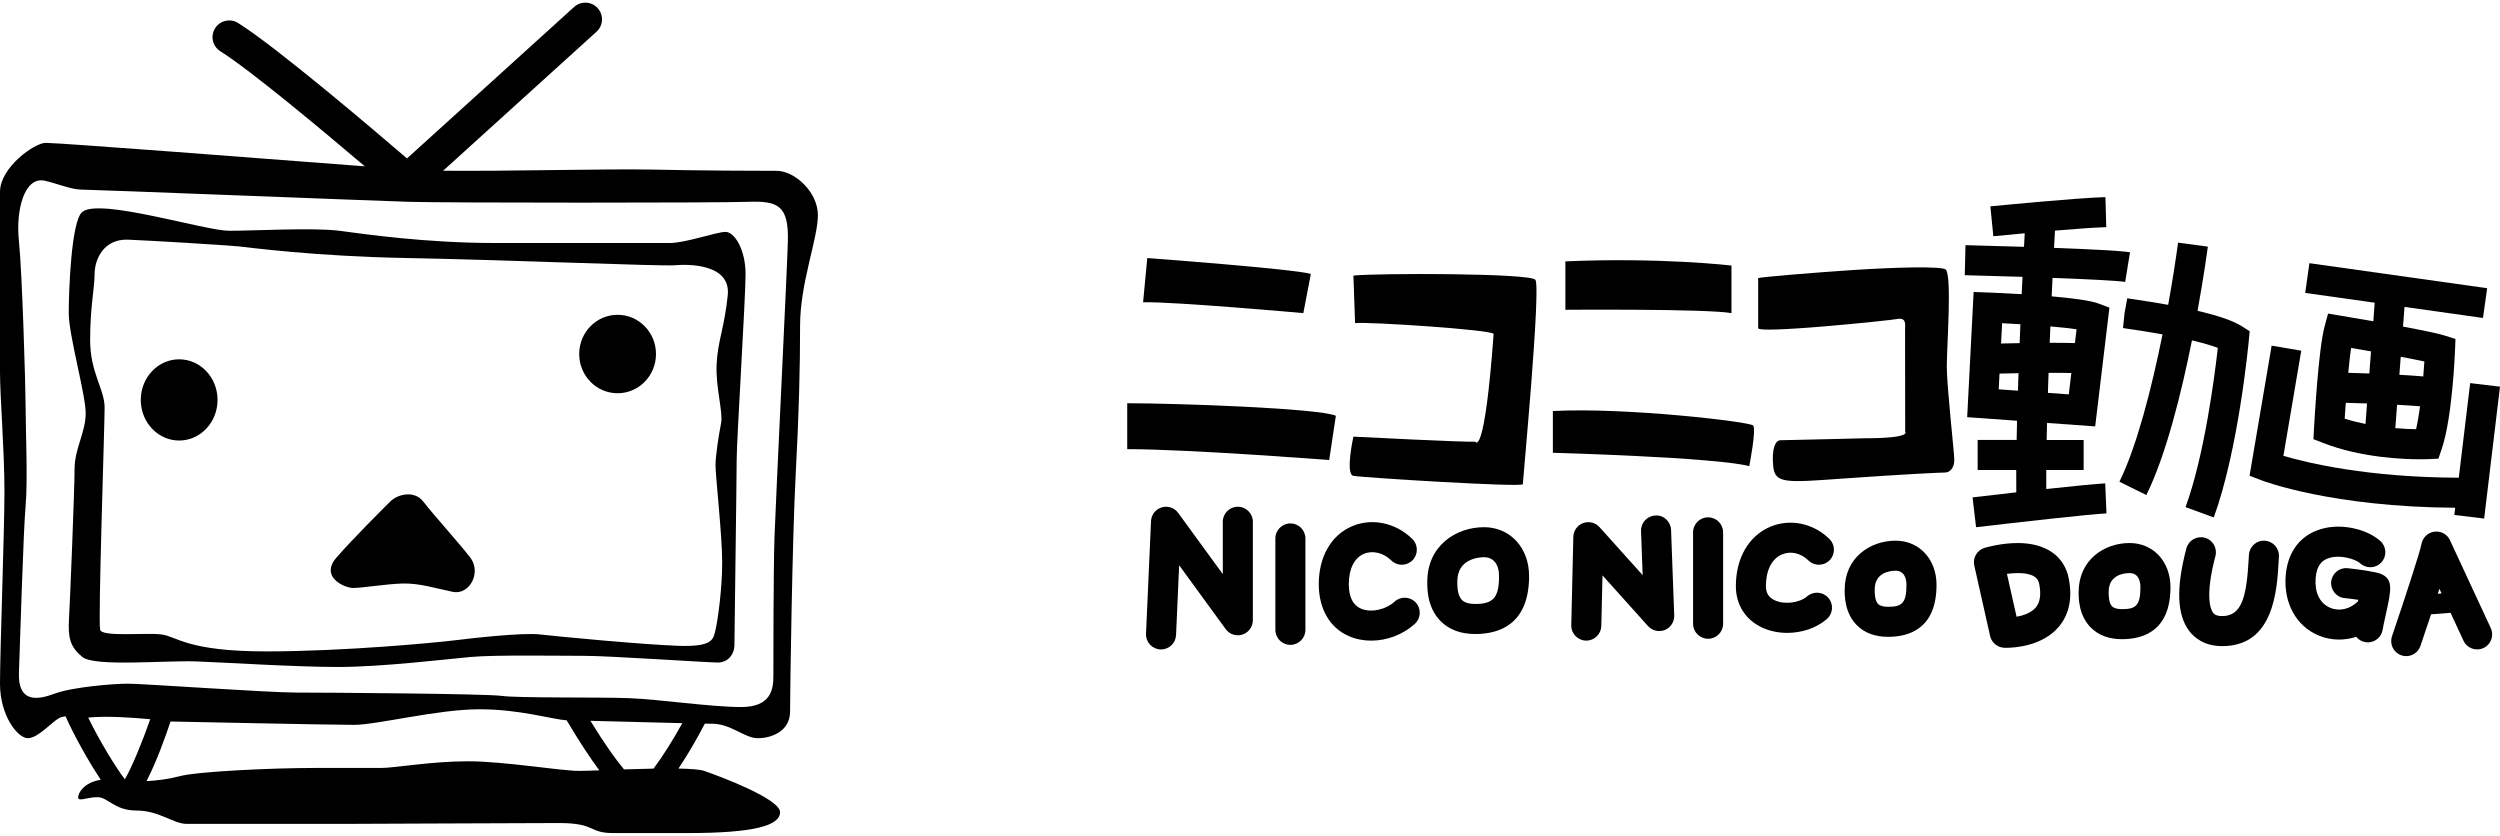
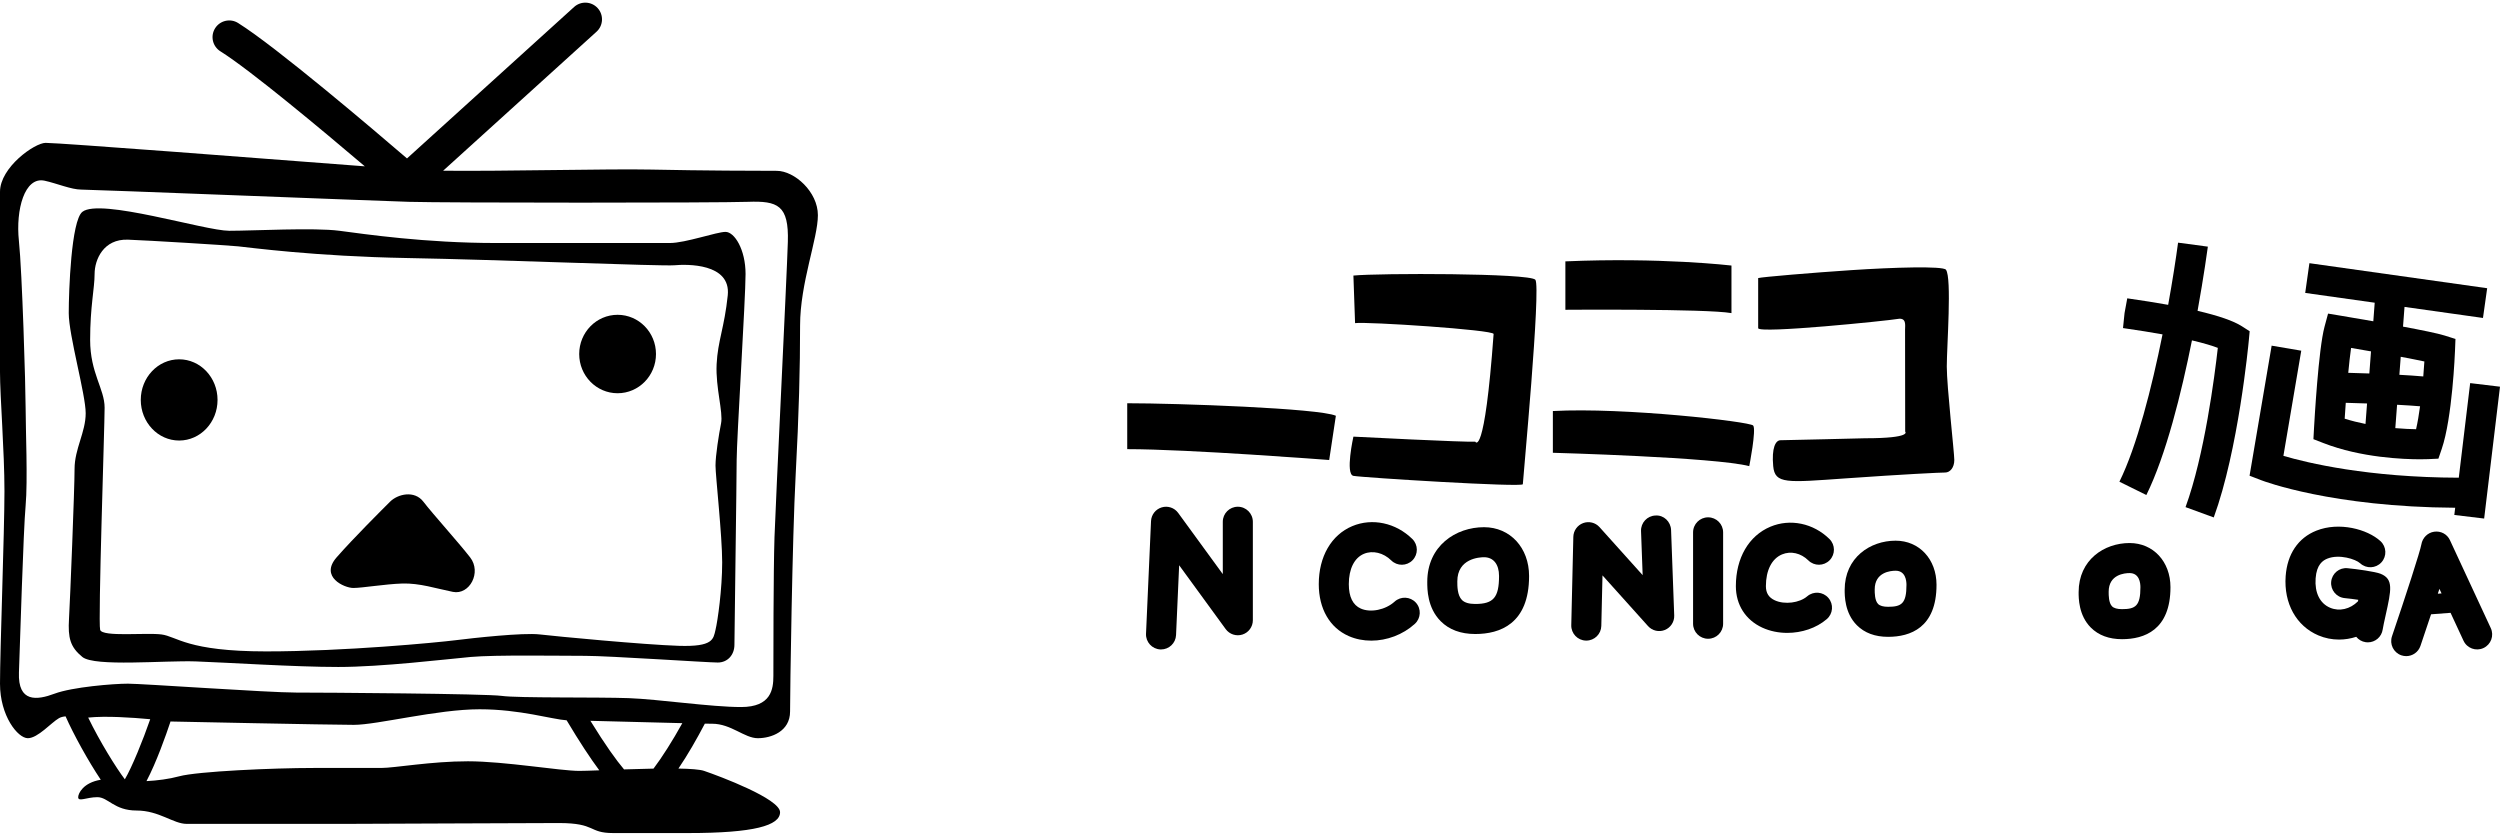
<svg xmlns="http://www.w3.org/2000/svg" version="1.1" id="Ebene_1" x="0px" y="0px" width="350px" height="117px" viewBox="0 0 350 117" style="enable-background:new 0 0 350 117;" xml:space="preserve">
  <g>
-     <path d="M182.466,43.836l1.052-5.491c-2.454-0.701-22.9-2.22-22.9-2.22l-0.585,6.193C164.122,42.201,182.466,43.836,182.466,43.836   z" />
    <path d="M187.022,58.208c-2.337-1.052-22.199-1.753-29.21-1.753v6.426c8.529,0,28.275,1.52,28.275,1.52L187.022,58.208z" />
    <path d="M189.477,38.579l0.233,6.66c1.519-0.234,19.438,0.937,19.396,1.519c-1.285,17.643-2.57,15.072-2.57,15.072   c-1.169,0.117-17.059-0.701-17.059-0.701s-1.169,5.258,0,5.492c1.168,0.232,23.719,1.635,23.719,1.168   c0-0.468,2.57-27.691,1.752-28.626C214.13,38.228,192.981,38.228,189.477,38.579z" />
    <path d="M242.405,43.836v-6.66c0,0-9.932-1.168-23.252-0.584v6.777C219.153,43.369,238.899,43.214,242.405,43.836z" />
    <path d="M245.442,59.572c-0.467-0.545-18.07-2.572-28.041-2.026v5.843c0,0,22.668,0.622,27.496,1.869   C244.897,65.258,245.91,60.117,245.442,59.572z" />
    <path d="M272.433,37.761c-0.409-0.546-7.431-0.328-13.261,0.059c-5.387,0.357-12.53,0.958-13.028,1.11c0,0,0,6.193,0,7.01   c0,0.818,18.228-1.051,19.513-1.285c1.285-0.233,1.052,0.878,1.052,1.491c0,0.613,0.017,14.283,0.017,14.283   s1.034,0.928-5.625,0.928c0,0-11.125,0.276-11.826,0.276s-1.26,1.095-1.026,3.626s1.869,2.297,10.165,1.713   s13.203-0.818,13.904-0.818c0.7,0,1.285-0.7,1.285-1.752s-1.052-10.282-1.052-13.086S273.276,38.887,272.433,37.761z" />
-     <path d="M276.65,73.811c5.355-0.63,16.063-1.845,18.254-1.934l-0.172-4.203c-1.232,0.051-4.665,0.4-8.25,0.789   c-0.009-0.822-0.009-1.716-0.004-2.66h5.232v-4.207h-5.177c0.015-0.778,0.032-1.573,0.053-2.386l6.74,0.485l1.993-16.625   l-1.546-0.58c-1.148-0.431-3.764-0.76-6.538-1c0.041-0.896,0.081-1.758,0.121-2.586c4.857,0.18,9.048,0.383,10.168,0.567   l0.679-4.152c-1.386-0.226-5.932-0.443-10.638-0.618c0.047-0.914,0.091-1.725,0.13-2.414c2.8-0.234,5.592-0.443,7.182-0.487   l-0.118-4.205c-4.164,0.118-15.621,1.247-16.107,1.294l0.414,4.186c0.047-0.004,1.913-0.189,4.396-0.416   c-0.03,0.568-0.064,1.207-0.1,1.896c-3.97-0.126-7.371-0.21-8.192-0.231l-0.102,4.205c2.408,0.059,5.247,0.138,8.085,0.229   c-0.037,0.78-0.074,1.588-0.113,2.427c-2.125-0.128-3.92-0.203-4.657-0.231l-2.074-0.079l-0.903,17.528l6.983,0.503   c-0.022,0.916-0.042,1.812-0.06,2.688h-5.457v4.207h5.402c-0.006,1.121-0.005,2.172,0.008,3.126   c-3.23,0.364-5.864,0.674-6.123,0.705L276.65,73.811z M286.706,55.001c0.029-0.929,0.061-1.864,0.095-2.801   c1.191-0.004,2.284,0.002,3.186,0.023l-0.357,2.989L286.706,55.001z M290.721,46.098l-0.231,1.934   c-1.021-0.031-2.247-0.041-3.531-0.038c0.031-0.774,0.063-1.54,0.095-2.296C288.473,45.82,289.756,45.955,290.721,46.098z    M282.857,45.393c-0.037,0.87-0.072,1.752-0.108,2.645c-0.953,0.017-1.843,0.036-2.6,0.054l0.146-2.842   C281.125,45.292,281.989,45.34,282.857,45.393z M279.819,54.505l0.113-2.201c0.853-0.021,1.752-0.04,2.66-0.057   c-0.028,0.82-0.056,1.637-0.081,2.451L279.819,54.505z" />
    <path d="M297.816,41.766l-0.38,2.07l-0.215,2.094c2.146,0.307,3.969,0.603,5.534,0.884c-1.509,7.488-3.596,15.684-6.037,20.626   l3.772,1.863c2.759-5.589,4.917-14.326,6.384-21.65c1.737,0.409,2.879,0.765,3.621,1.05c-0.443,3.935-1.866,15.038-4.52,22.295   l3.951,1.444c3.442-9.417,4.851-24.167,4.909-24.79l0.119-1.277l-1.08-0.691c-1.179-0.755-3.241-1.473-6.215-2.166   c0.896-4.962,1.391-8.613,1.441-8.987l-4.17-0.557c-0.305,2.283-0.775,5.329-1.387,8.704   C301.835,42.373,299.928,42.067,297.816,41.766z" />
    <path d="M332.264,44.979c-2.195-0.385-3.994-0.687-4.453-0.763l-1.881-0.313l-0.496,1.841c-0.851,3.159-1.41,13.097-1.472,14.219   l-0.082,1.521l1.42,0.553c5.254,2.043,11.217,2.264,13.536,2.264c0.707,0,1.112-0.02,1.112-0.02l1.429-0.068l0.462-1.351   c1.485-4.332,1.85-13.419,1.864-13.804l0.063-1.604l-1.53-0.483c-0.93-0.294-3.272-0.769-5.812-1.242l0.21-2.761l10.984,1.547   l0.587-4.164l-24.888-3.505l-0.586,4.164l9.729,1.37L332.264,44.979z M331.942,49.193l-0.235,3.094   c-1.092-0.04-2.106-0.069-2.952-0.092c0.121-1.274,0.254-2.49,0.396-3.486C330.048,48.862,330.993,49.026,331.942,49.193z    M328.407,56.394c0.894,0.024,1.911,0.055,2.981,0.092l-0.218,2.869c-0.964-0.193-1.946-0.435-2.915-0.738   C328.298,57.953,328.349,57.195,328.407,56.394z M335.344,59.938l0.248-3.271c1.188,0.063,2.299,0.133,3.217,0.213   c-0.156,1.151-0.341,2.261-0.559,3.209C337.497,60.077,336.49,60.037,335.344,59.938z M339.412,50.605   c-0.039,0.627-0.09,1.341-0.153,2.097c-0.99-0.089-2.144-0.165-3.347-0.231l0.191-2.522   C337.378,50.189,338.527,50.415,339.412,50.605z" />
    <path d="M316.541,67.219c0.413,0.16,9.934,3.76,27.184,3.866l-0.121,1.01l4.177,0.502L350,54.136l-4.177-0.502l-1.593,13.244   c-12.732-0.034-21.202-2.071-24.553-3.06l2.499-14.722l-4.146-0.705L314.938,66.6L316.541,67.219z" />
    <path d="M173.294,70.943c-1.161,0-2.103,0.942-2.103,2.104v7.33l-6.246-8.568c-0.525-0.723-1.448-1.034-2.307-0.775   c-0.855,0.258-1.454,1.027-1.494,1.92l-0.701,15.773c-0.051,1.16,0.848,2.143,2.008,2.194c0.032,0.001,0.063,0.002,0.096,0.002   c1.118,0,2.049-0.881,2.1-2.01l0.434-9.778l6.515,8.938c0.535,0.736,1.485,1.041,2.351,0.762c0.865-0.282,1.452-1.089,1.452-2   V73.047C175.397,71.886,174.455,70.943,173.294,70.943z" />
-     <path d="M180.655,73.28c-1.161,0-2.104,0.942-2.104,2.103v12.795c0,1.161,0.942,2.103,2.104,2.103s2.103-0.941,2.103-2.103V75.383   C182.758,74.223,181.816,73.28,180.655,73.28z" />
    <path d="M195.247,84.226c-1.273,1.156-3.354,1.587-4.733,0.975c-1.115-0.493-1.68-1.644-1.68-3.42c0-2.134,0.771-3.681,2.113-4.245   c1.233-0.516,2.736-0.152,3.832,0.926c0.827,0.814,2.16,0.804,2.974-0.025c0.814-0.828,0.804-2.16-0.025-2.975   c-2.308-2.27-5.608-2.976-8.406-1.805c-2.939,1.232-4.694,4.27-4.694,8.124c0,3.441,1.525,6.091,4.184,7.267   c0.981,0.434,2.063,0.643,3.16,0.643c2.178,0,4.425-0.822,6.106-2.351c0.858-0.782,0.923-2.111,0.142-2.972   C197.438,83.51,196.107,83.444,195.247,84.226z" />
    <path d="M207.762,73.807c-3.947,0-7.945,2.604-7.945,7.657c-0.002,0.988-0.008,3.614,1.883,5.509   c1.184,1.188,2.812,1.789,4.836,1.789c3.438,0,7.536-1.408,7.536-8.121C214.071,76.681,211.418,73.807,207.762,73.807z    M206.535,84.555c-0.867,0-1.492-0.186-1.858-0.553c-0.658-0.658-0.655-1.97-0.653-2.61c0-3.217,3.114-3.38,3.738-3.38   c1.317,0,2.104,0.984,2.104,2.629C209.865,83.641,209.087,84.555,206.535,84.555z" />
    <path d="M231.768,72.172c-1.16,0.041-2.066,1.018-2.023,2.178l0.227,6.171l-6.038-6.723c-0.576-0.643-1.49-0.864-2.294-0.567   c-0.809,0.3-1.354,1.063-1.373,1.924l-0.289,12.377c-0.027,1.161,0.893,2.125,2.054,2.151c0.017,0.001,0.033,0.001,0.05,0.001   c1.14,0,2.075-0.91,2.102-2.054l0.165-7.076l6.375,7.098c0.592,0.658,1.534,0.877,2.354,0.544c0.82-0.332,1.346-1.143,1.313-2.027   l-0.44-11.973C233.904,73.033,232.932,72.086,231.768,72.172z" />
    <path d="M239.134,72.426c-1.161,0-2.104,0.942-2.104,2.104v12.794c0,1.161,0.942,2.103,2.104,2.103s2.103-0.941,2.103-2.103V74.529   C241.236,73.368,240.295,72.426,239.134,72.426z" />
    <path d="M249.484,77.617c1.225-0.51,2.638-0.189,3.689,0.844c0.826,0.814,2.159,0.804,2.974-0.025   c0.814-0.828,0.803-2.16-0.025-2.975c-2.247-2.209-5.492-2.887-8.263-1.723c-3.029,1.27-4.838,4.382-4.838,8.325   c0,2.606,1.349,4.723,3.699,5.806c1.078,0.496,2.285,0.736,3.499,0.736c2.021,0,4.058-0.667,5.528-1.926   c0.883-0.756,0.986-2.083,0.231-2.966c-0.756-0.883-2.084-0.985-2.966-0.231c-1.093,0.936-3.169,1.194-4.534,0.566   c-0.854-0.394-1.251-1.024-1.251-1.985C247.229,79.839,248.051,78.219,249.484,77.617z" />
    <path d="M265.387,75.695c-3.544,0-7.133,2.344-7.133,6.886c-0.002,0.8-0.007,3.233,1.706,4.95c1.076,1.079,2.547,1.626,4.371,1.626   c3.093,0,6.781-1.264,6.781-7.284C271.112,78.293,268.704,75.695,265.387,75.695z M264.331,84.951   c-0.666,0-1.135-0.132-1.394-0.391c-0.48-0.482-0.479-1.563-0.478-2.041c0-2.429,2.24-2.617,2.927-2.617   c1.371,0,1.52,1.378,1.52,1.971C266.906,84.486,266.231,84.951,264.331,84.951z" />
-     <path d="M282.484,76.025c-2.381,0-4.552,0.646-4.643,0.674c-1.056,0.32-1.686,1.4-1.443,2.475l2.22,9.873   c0.208,0.924,1.019,1.596,1.964,1.641c0,0,0.092,0.005,0.258,0.005c1.164,0,5.139-0.217,7.435-2.998   c1.423-1.725,1.879-3.976,1.354-6.692C289.018,77.839,286.413,76.025,282.484,76.025z M285.03,85.018   c-0.655,0.794-1.783,1.159-2.709,1.326l-1.35-6.006c0.469-0.063,0.987-0.106,1.513-0.106c2.711,0,2.923,1.099,3.015,1.568   C285.773,83.225,285.616,84.307,285.03,85.018z" />
    <path d="M298.141,76.025c-3.545,0-7.133,2.344-7.133,6.885c-0.002,0.8-0.008,3.233,1.706,4.95c1.076,1.079,2.547,1.626,4.37,1.626   c3.094,0,6.781-1.264,6.781-7.284C303.865,78.623,301.457,76.025,298.141,76.025z M297.084,85.28c-0.665,0-1.135-0.132-1.393-0.391   c-0.481-0.482-0.479-1.563-0.478-2.04c0-2.43,2.24-2.618,2.927-2.618c1.371,0,1.519,1.378,1.519,1.971   C299.659,84.815,298.984,85.28,297.084,85.28z" />
-     <path d="M317.07,75.699c-1.152-0.087-2.153,0.818-2.221,1.979l-0.03,0.531c-0.295,5.333-0.95,8.041-3.712,8.041   c-0.914,0-1.16-0.32-1.265-0.456c-0.311-0.403-1.207-2.169,0.318-7.946c0.296-1.123-0.374-2.273-1.497-2.57   c-1.119-0.295-2.272,0.375-2.57,1.497c-1.461,5.536-1.324,9.326,0.417,11.587c0.735,0.955,2.131,2.095,4.597,2.095   c7.247,0,7.68-7.815,7.912-12.015l0.029-0.521C319.116,76.761,318.23,75.767,317.07,75.699z" />
    <path d="M333.27,80.324c-0.731-0.293-3.351-0.655-4.611-0.775c-1.15-0.123-2.183,0.735-2.294,1.893   c-0.111,1.156,0.737,2.183,1.893,2.293c0.647,0.063,1.316,0.15,1.901,0.238c-0.016,0.073-0.032,0.146-0.048,0.219   c-1.088,1.088-2.59,1.446-3.896,0.892c-1.434-0.608-2.172-2.108-2.027-4.115c0.141-1.944,1.014-2.511,1.656-2.767   c1.646-0.652,3.933,0.066,4.581,0.66c0.857,0.787,2.188,0.728,2.972-0.129c0.784-0.855,0.727-2.188-0.129-2.971   c-1.844-1.689-5.799-2.736-8.977-1.469c-2.549,1.013-4.076,3.275-4.299,6.372c-0.273,3.798,1.48,6.975,4.579,8.29   c0.931,0.396,1.914,0.586,2.896,0.586c0.813,0,1.625-0.132,2.406-0.387c0.32,0.395,0.781,0.677,1.325,0.755   c0.101,0.015,0.2,0.021,0.3,0.021c1.029,0,1.93-0.757,2.08-1.806c0.051-0.356,0.232-1.175,0.407-1.966   C334.786,82.555,335.117,81.063,333.27,80.324z" />
    <path d="M342.984,75.607c-0.39-0.836-1.275-1.299-2.197-1.167c-0.915,0.124-1.645,0.862-1.795,1.772   c-0.152,0.926-2.212,7.27-4.113,12.865c-0.374,1.1,0.215,2.294,1.314,2.668c0.224,0.076,0.452,0.112,0.677,0.112   c0.876,0,1.693-0.552,1.991-1.427c0.38-1.119,0.92-2.717,1.487-4.428l2.73-0.207l1.814,3.909c0.49,1.054,1.742,1.509,2.794,1.021   c1.054-0.489,1.511-1.739,1.021-2.794L342.984,75.607z M341.295,83.119c0.075-0.229,0.15-0.459,0.223-0.684l0.299,0.645   L341.295,83.119z" />
    <path d="M108.74,23.917c-2.493,0-10.282-0.021-17.604-0.177c-5.908-0.126-20.433,0.255-29.098,0.162L83.514,4.44   c0.956-0.867,1.028-2.345,0.162-3.301c-0.865-0.957-2.344-1.029-3.301-0.163L56.98,22.18c-4.674-4.015-18.34-15.642-23.649-18.961   c-1.094-0.685-2.534-0.353-3.22,0.743c-0.684,1.095-0.352,2.536,0.742,3.221c4.172,2.608,14.336,11.101,20.223,16.103   c-13.469-1.034-42.682-3.285-44.688-3.285C4.854,20.001,0,23.429,0,26.855s0,21.811,0,25.237s0.624,11.062,0.624,16.67   S0,91.196,0,95.714s2.494,7.634,3.896,7.634c1.402,0,3.272-2.182,4.362-2.805c0.254-0.145,0.577-0.221,0.922-0.254   c1.112,2.516,3.159,6.232,4.928,8.877c-2.461,0.399-3.163,1.922-3.163,2.438c0,0.701,1.169,0,2.688,0s2.337,1.87,5.491,1.87   c3.155,0,5.142,1.869,7.011,1.869s18.344,0,22.2,0c3.855,0,24.652-0.117,29.91-0.117s4.09,1.402,7.595,1.402   c3.506,0,1.285,0,10.516,0s12.853-1.052,12.853-2.921s-8.412-5.024-10.633-5.783c-0.589-0.202-1.918-0.296-3.596-0.326   c1.307-1.922,2.585-4.167,3.698-6.287c0.436,0.008,0.786,0.012,1.027,0.012c2.648,0,4.519,2.025,6.388,2.025   s4.518-0.935,4.518-3.739c0-2.804,0.312-24.303,0.778-33.027c0.468-8.725,0.624-15.111,0.624-21.031s2.492-12.151,2.492-15.423   S111.232,23.917,108.74,23.917z M17.478,109.104c-1.22-1.598-3.525-5.319-5.132-8.643c2.452-0.254,6.119-0.011,8.684,0.229   C20.012,103.642,18.45,107.468,17.478,109.104z M65.509,106.58c-5.141,0-10.282,0.935-12.151,0.935s-3.855,0-9.464,0   s-16.241,0.467-18.812,1.168c-1.404,0.384-3.086,0.597-4.574,0.673c1.395-2.653,2.709-6.372,3.37-8.359   c0.071,0.009,0.113,0.015,0.113,0.015s22.278,0.468,25.55,0.468s11.685-2.182,17.604-2.182c5.651,0,10.16,1.416,12.185,1.545   c1.825,3.057,3.322,5.323,4.571,7.001c-1.252,0.047-2.255,0.081-2.813,0.081C78.439,107.924,70.65,106.58,65.509,106.58z    M91.493,107.606c-1.365,0.024-2.782,0.065-4.127,0.11c-1.069-1.262-2.596-3.368-4.709-6.802c3.458,0.085,8.968,0.237,12.867,0.329   C94.143,103.741,92.676,106.039,91.493,107.606z M110.298,33.866c-0.156,5.141-1.714,36.562-1.869,41.337   c-0.156,4.776-0.156,17.55-0.156,19.42c0,1.869-0.312,4.362-4.518,4.362s-11.528-1.09-15.735-1.246   c-4.206-0.156-15.578-0.001-17.76-0.313c-2.181-0.312-24.925-0.467-28.82-0.467c-3.895,0-21.497-1.246-23.523-1.246   c-2.025,0-7.789,0.467-10.281,1.401c-2.494,0.936-5.141,1.246-4.985-2.96s0.622-19.941,0.935-23.368c0.312-3.426,0-10.904,0-13.708   s-0.48-19.005-0.941-23.368s0.797-9.016,3.59-8.413c1.682,0.363,3.739,1.246,5.142,1.246c1.401,0,40.814,1.557,45.879,1.713   c5.063,0.156,43.23,0.155,47.437,0C108.896,28.103,110.453,28.725,110.298,33.866z" />
    <path d="M101.573,32.464c-1.245,0-5.608,1.558-7.789,1.558s-14.332,0-24.303,0s-18.383-1.246-21.966-1.713s-11.995,0-15.423,0   S13.99,27.691,11.529,29.66c-1.558,1.246-1.905,11.062-1.905,14.177c0,3.116,2.372,11.373,2.372,14.021   c0,2.648-1.557,4.984-1.557,7.789s-0.625,18.383-0.78,21.012s0.155,3.914,1.87,5.316c1.714,1.402,11.527,0.468,15.89,0.623   c4.362,0.156,13.865,0.779,19.94,0.779c6.076,0,15.111-1.091,18.539-1.402c3.427-0.312,12.774-0.156,16.046-0.156   s17.137,0.935,18.539,0.935s2.337-1.09,2.337-2.491c0-1.402,0.312-23.057,0.312-25.861s1.246-22.589,1.246-26.037   S102.82,32.464,101.573,32.464z M101.886,41.344c-0.468,4.519-1.402,6.388-1.559,9.659s0.934,6.698,0.624,8.257   c-0.313,1.558-0.78,4.518-0.78,5.92c0,1.401,0.935,9.814,0.935,13.553s-0.622,8.141-0.935,9.445   c-0.311,1.304-0.31,2.394-5.141,2.238c-4.829-0.154-17.136-1.323-19.473-1.596c-2.337-0.273-9.347,0.506-11.841,0.817   c-2.491,0.312-15.423,1.559-26.483,1.559S24.771,89.093,22.59,88.82c-2.182-0.273-8.257,0.39-8.569-0.643   c-0.31-1.033,0.625-28.45,0.625-31.099s-2.026-4.83-2.026-9.503c0-4.674,0.624-7.208,0.624-9.212s1.234-4.933,4.673-4.809   c2.958,0.107,13.865,0.779,15.423,0.935c1.558,0.156,10.714,1.402,23.662,1.636c12.948,0.234,35.692,1.167,37.407,1.013   C96.121,36.982,102.353,36.825,101.886,41.344z" />
    <ellipse cx="25.082" cy="55.989" rx="5.374" ry="5.686" />
    <ellipse cx="86.463" cy="49.563" rx="5.375" ry="5.491" />
    <path d="M59.277,70.243c-1.245-1.636-3.583-1.091-4.674,0c-1.09,1.091-5.064,5.035-7.478,7.789   c-2.399,2.74,1.091,4.284,2.337,4.284c1.247,0,4.439-0.545,6.855-0.623c2.413-0.077,4.751,0.701,7.088,1.169   c2.336,0.468,4.05-2.727,2.414-4.83C64.185,75.93,60.524,71.879,59.277,70.243z" />
  </g>
</svg>